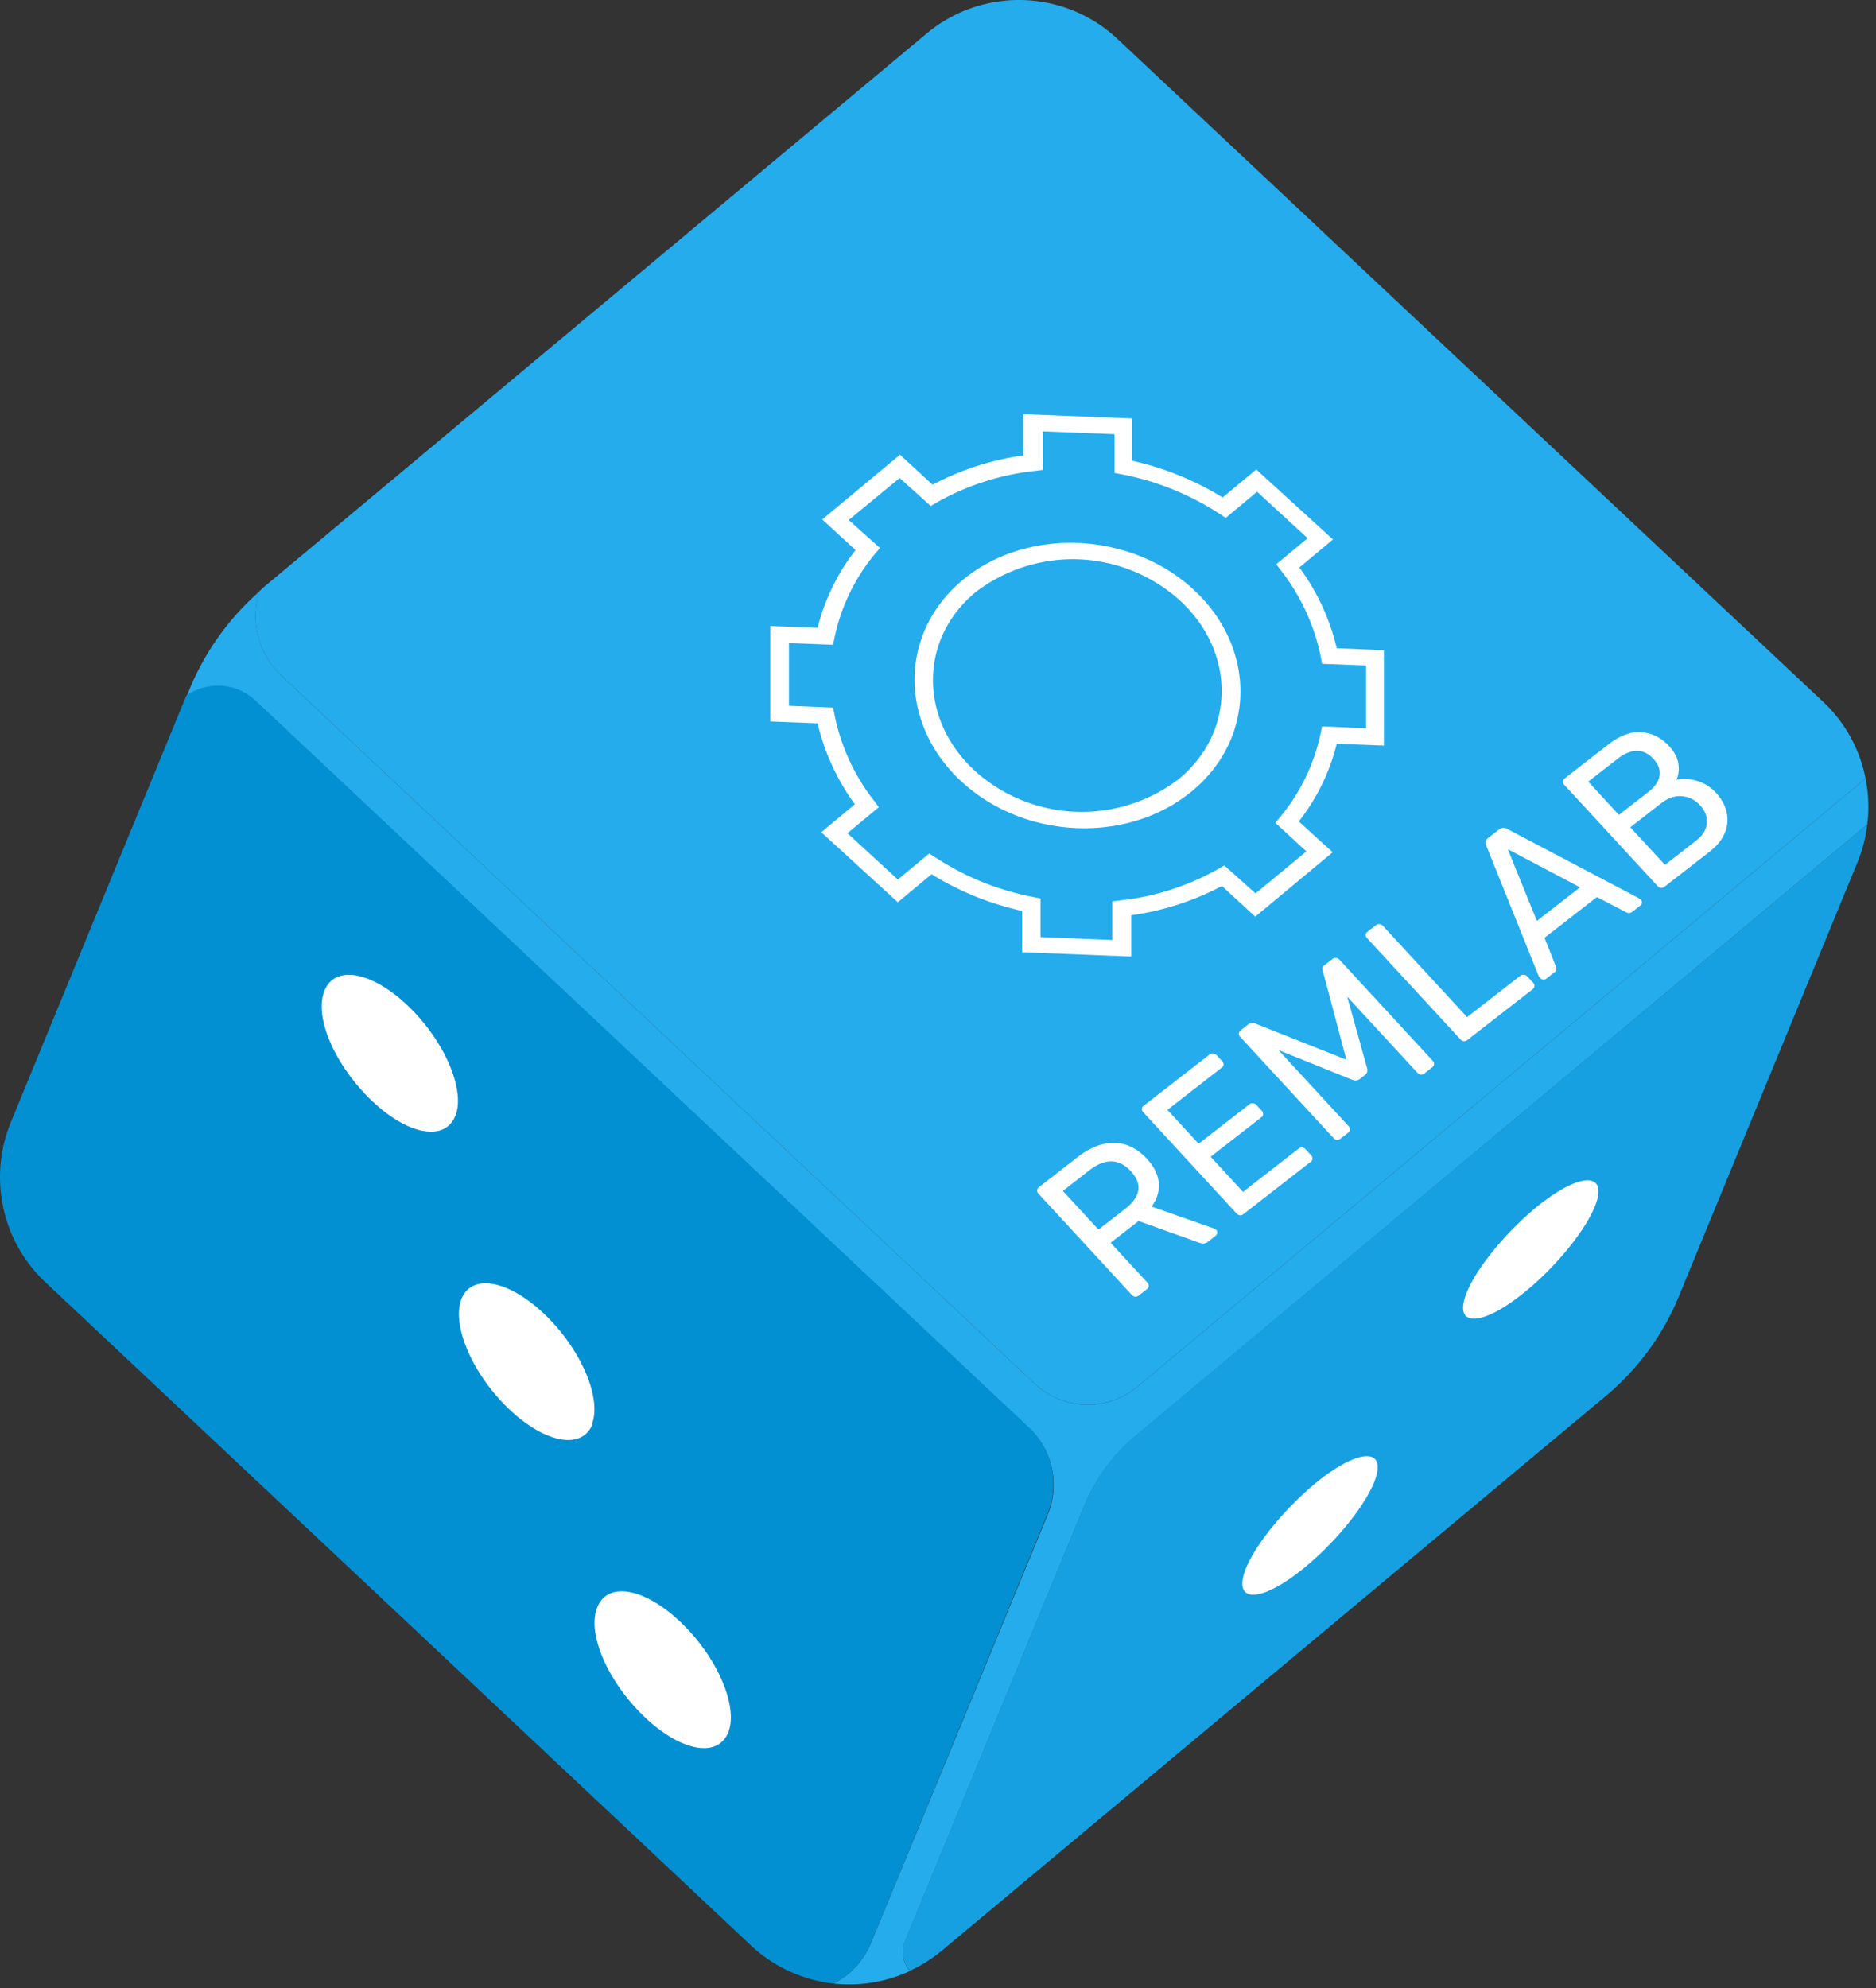
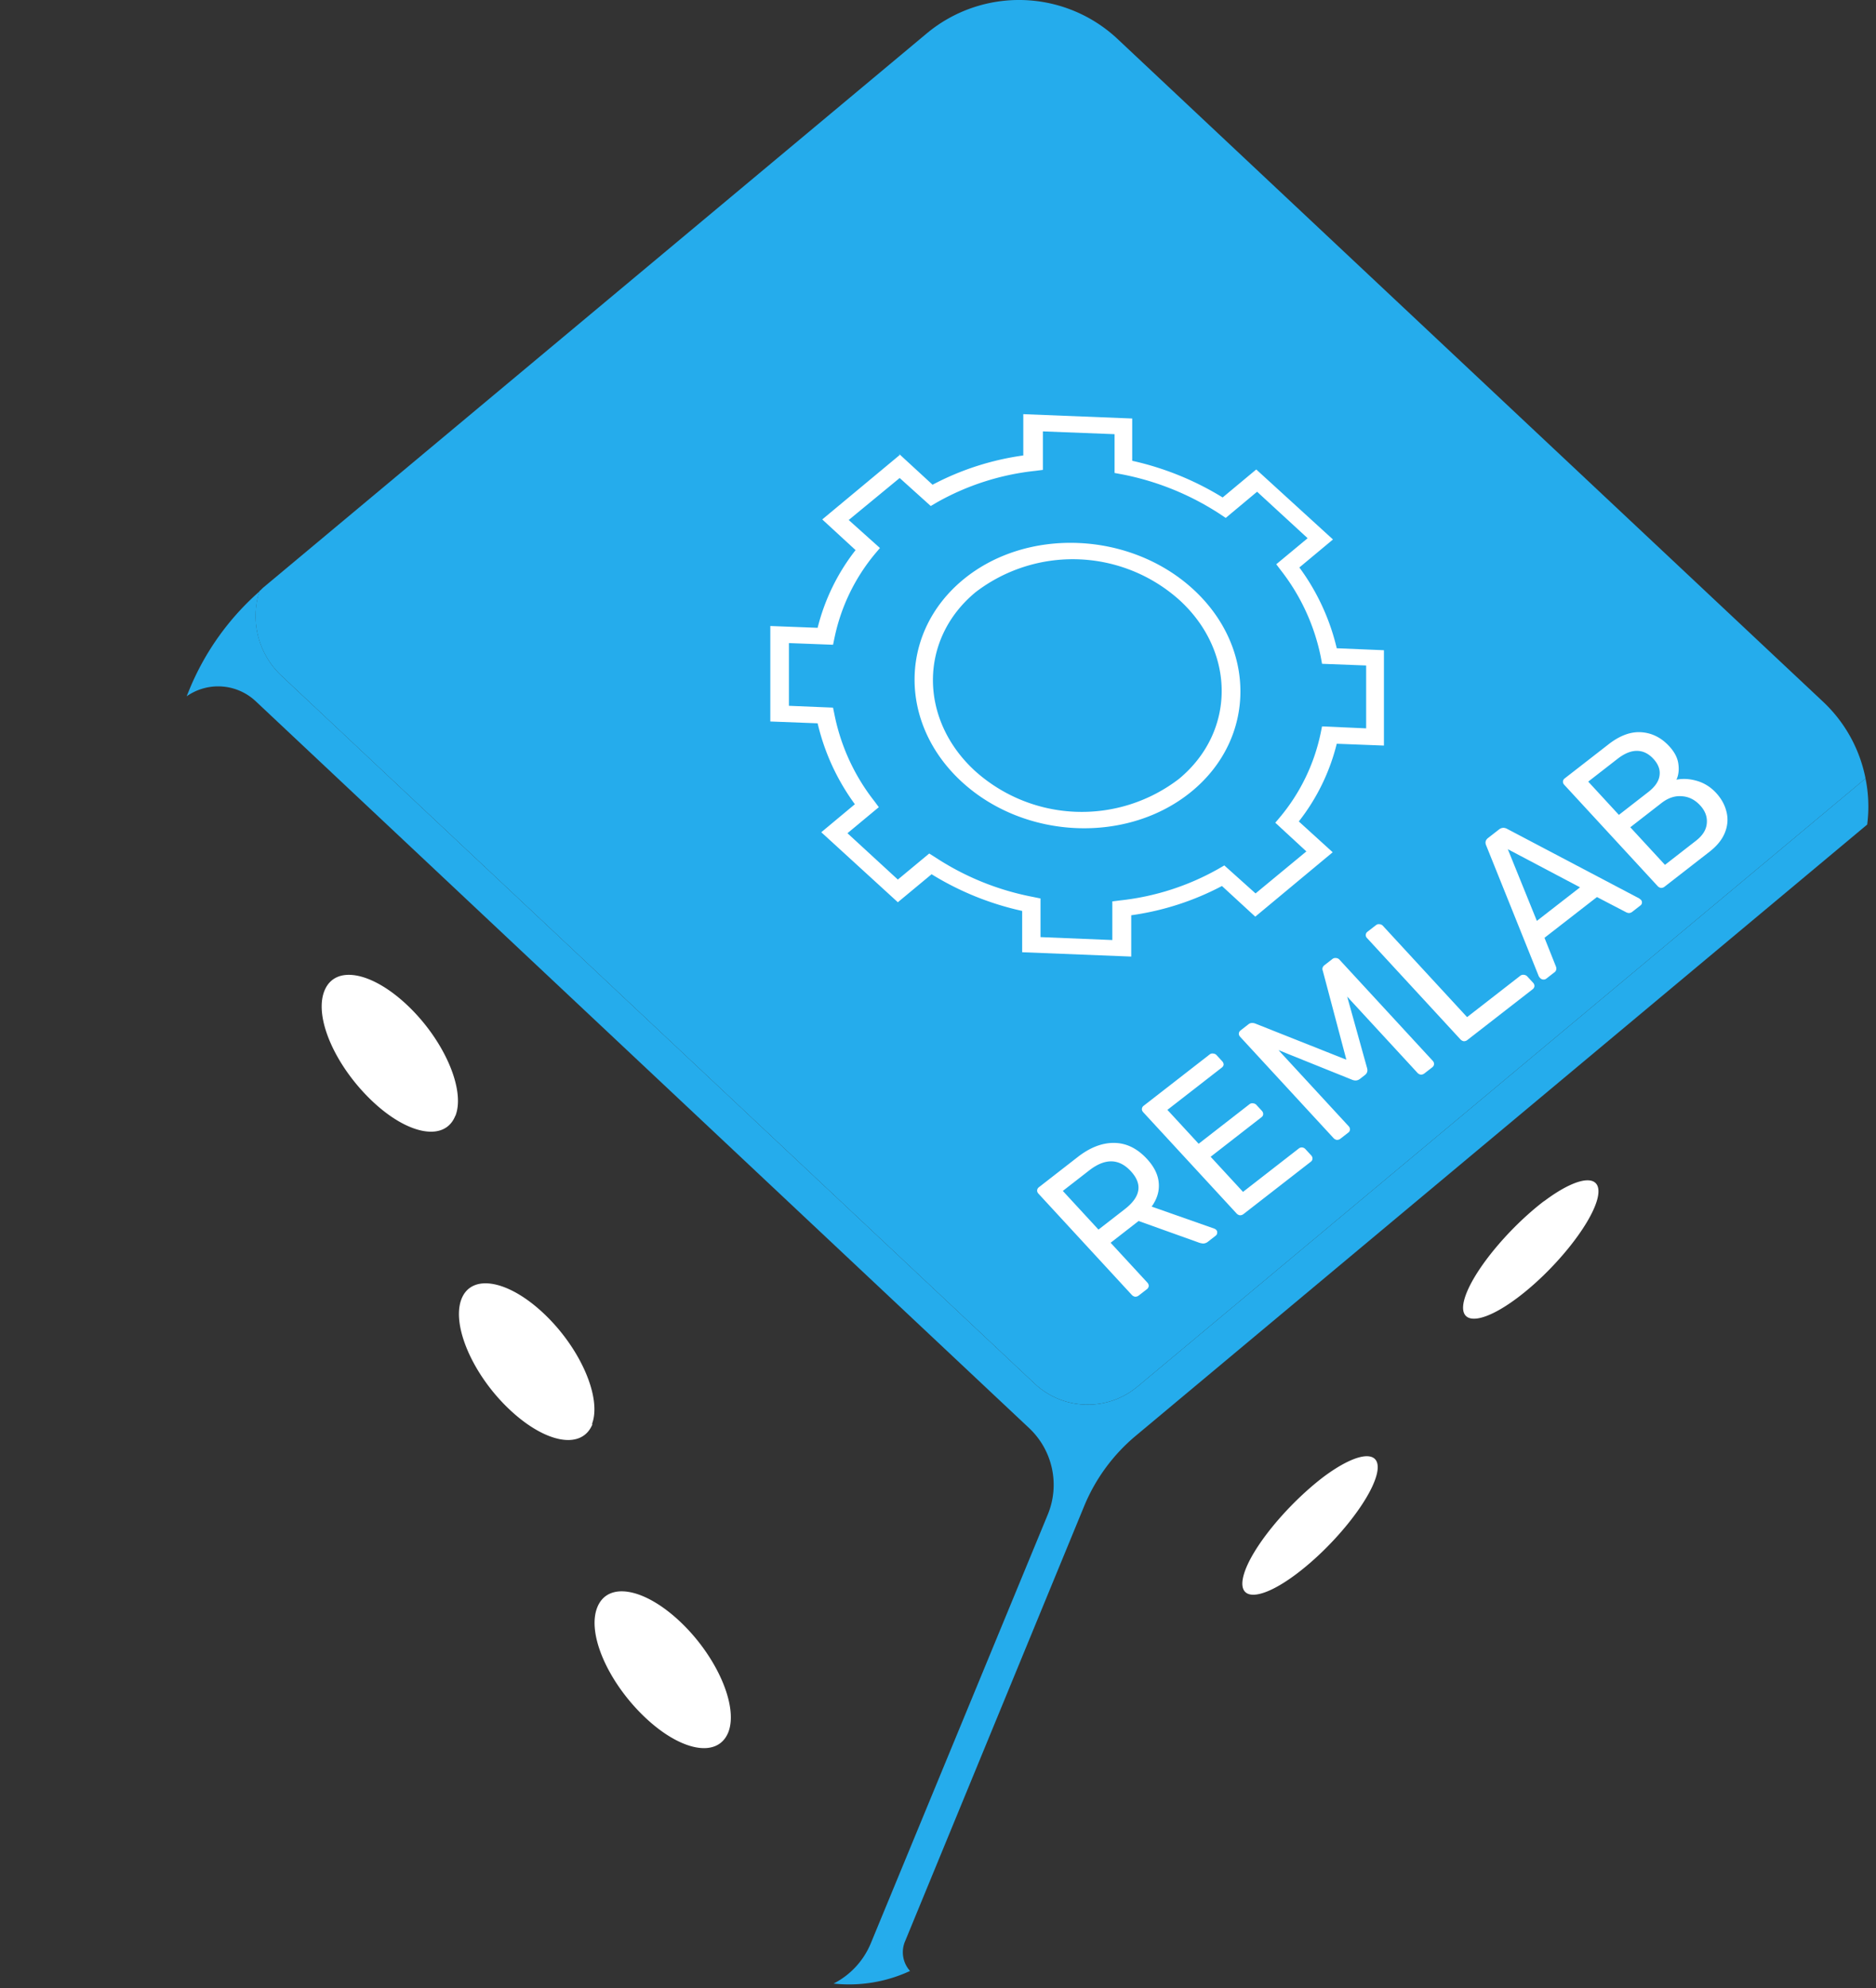
<svg xmlns="http://www.w3.org/2000/svg" width="134" height="142" viewBox="0 0 134 142" fill="none">
  <rect x="0" y="0" width="134" height="142" fill="#333333" stroke="none" />
  <path d="m64.652 138.641 12.8-31.1a13 13 0 0 1 3.68-5l52.24-43.65c.14-1.096.1-2.208-.12-3.29l-52 43.43a5.537 5.537 0 0 1-7.36-.22l-53.81-50.57a5.84 5.84 0 0 1-1.55-6 18.9 18.9 0 0 0-5 7l-.2.49a3.92 3.92 0 0 1 4.93.35L73.512 102a5.56 5.56 0 0 1 1.33 6.17l-12.64 30.62a5.65 5.65 0 0 1-2.66 2.88 10.33 10.33 0 0 0 5.46-.9 2 2 0 0 1-.35-2.13" fill="#26AEEE" fill-opacity=".99" />
-   <path d="m133.372 58.89-52.24 43.631a13 13 0 0 0-3.68 5l-12.8 31.1a2 2 0 0 0 .35 2.13 10.3 10.3 0 0 0 2.27-1.43l47.43-39.62a18.3 18.3 0 0 0 5.21-7.1l12.78-31.05c.346-.852.575-1.747.68-2.66" fill="#17A0E1" />
-   <path d="m62.202 138.791 12.62-30.67a5.56 5.56 0 0 0-1.33-6.17l-55.25-51.92a3.92 3.92 0 0 0-4.93-.35L.772 80.16a10.31 10.31 0 0 0 2.47 11.42l50.39 47.36a10.3 10.3 0 0 0 5.92 2.73 5.65 5.65 0 0 0 2.65-2.88" fill="#0390D2" />
  <path d="m20.082 48.24 53.81 50.57a5.537 5.537 0 0 0 7.36.22l52-43.43a10.2 10.2 0 0 0-3-5.45L79.832 2.79a10.29 10.29 0 0 0-13.64-.4l-47.37 39.56c-.1.09-.19.19-.29.27a5.84 5.84 0 0 0 1.55 6.02" fill="#26AEEE" fill-opacity=".99" />
  <path d="M42.282 101.711c.71-1.85-.79-5.36-3.37-7.83s-5.23-2.95-5.95-1.1.78 5.35 3.36 7.82 5.24 3 6 1.11m-9.79-22.021c.72-1.85-.79-5.35-3.36-7.82s-5.24-3-6-1.1.78 5.34 3.35 7.81 5.25 3 6 1.11m19.501 44.031c.72-1.85-.79-5.35-3.36-7.82s-5.24-3-6-1.1.79 5.35 3.36 7.81 5.24 3 6 1.11m42.489-18.22c-2.61 2-5.16 5.11-5.68 7s1.18 1.87 3.79-.1 5.16-5.11 5.69-7-1.18-1.86-3.8.1m15.77-19.711c-2.61 2-5.15 5.11-5.68 7s1.18 1.86 3.79-.1 5.17-5.12 5.69-7-1.18-1.86-3.8.11m-50.77-39.79.1-.48a13.74 13.74 0 0 1 2.91-6l.33-.39-2.23-2 3.64-3 2.22 2 .46-.27a18.2 18.2 0 0 1 7-2.24l.55-.07v-2.75l5.12.2v2.77l.54.1a19.6 19.6 0 0 1 6.95 2.81l.45.3 2.24-1.87 3.61 3.32-2.24 1.86.31.41a14.84 14.84 0 0 1 2.87 6.21l.09.49 3.15.12v4.49l-3.15-.14-.1.49a13.74 13.74 0 0 1-2.91 6l-.33.39 2.22 2.05-3.63 3-2.23-2-.45.26a18.2 18.2 0 0 1-7 2.24l-.55.07v2.76l-5.13-.21v-2.76l-.54-.11a19.3 19.3 0 0 1-6.95-2.81l-.46-.29-2.24 1.86-3.6-3.31 2.24-1.86-.31-.42a14.65 14.65 0 0 1-2.86-6.21l-.1-.48-3.15-.13v-4.48l3.15.12zm4.75-13.51-5.53 4.6 2.38 2.19a14.8 14.8 0 0 0-2.71 5.55l-3.38-.13v6.82l3.38.13a15.9 15.9 0 0 0 2.66 5.78l-2.4 2 5.47 5 2.41-2a20.8 20.8 0 0 0 6.47 2.62v2.95l7.79.31v-2.95a19.7 19.7 0 0 0 6.48-2.09l2.38 2.19 5.53-4.6-2.42-2.2a14.7 14.7 0 0 0 2.71-5.55l3.37.13v-6.81l-3.37-.14a15.9 15.9 0 0 0-2.67-5.77l2.4-2-5.48-5-2.4 2a21 21 0 0 0-6.46-2.62v-3.02l-7.78-.31v2.95a19.6 19.6 0 0 0-6.48 2.09l-2.38-2.19" fill="#fff" />
  <path d="M84.211 55.63a11.4 11.4 0 0 1-14.58-.58c-4-3.68-4-9.41.06-12.76a11.41 11.41 0 0 1 14.58.59c4 3.68 4 9.39-.06 12.75m-15.44-14.21c-4.56 3.79-4.6 10.26-.07 14.42s11.9 4.44 16.46.65 4.59-10.25.07-14.4-11.91-4.45-16.46-.67m12.565 51.11a.4.4 0 0 1-.255.085.42.42 0 0 1-.242-.134l-6.653-7.216q-.112-.121-.105-.241a.3.3 0 0 1 .123-.228l2.786-2.167q1.314-1.02 2.606-1 1.293.018 2.332 1.146.774.84.84 1.718.076.87-.507 1.684l4.469 1.572a.4.4 0 0 1 .146.095.25.25 0 0 1 .063.217.25.25 0 0 1-.099.19l-.548.427a.57.57 0 0 1-.345.136 1.2 1.2 0 0 1-.375-.088l-4.244-1.52-1.998 1.554 2.628 2.85q.102.112.094.25a.33.33 0 0 1-.134.218zm-.988-6.174q1.701-1.323.428-2.704t-2.975-.059l-1.885 1.465 2.547 2.762zm8.471.357a.4.4 0 0 1-.255.085.42.42 0 0 1-.242-.135l-6.653-7.215q-.112-.122-.105-.241a.3.3 0 0 1 .123-.229l4.716-3.666q.114-.09.254-.065a.35.35 0 0 1 .253.126l.387.42a.36.36 0 0 1 .105.24q-.008.12-.133.218l-3.883 3.018 2.232 2.42 3.631-2.823q.113-.088.254-.064a.35.35 0 0 1 .253.125l.377.41a.33.33 0 0 1 .094.25.28.28 0 0 1-.122.207l-3.631 2.824 2.313 2.508 3.973-3.09a.35.35 0 0 1 .256-.084.38.38 0 0 1 .241.135l.398.43a.33.33 0 0 1 .093.25.28.28 0 0 1-.122.209zm6.925-5.383a.4.4 0 0 1-.255.084.42.42 0 0 1-.242-.135l-6.653-7.215q-.113-.122-.105-.241a.3.3 0 0 1 .123-.229l.57-.444q.184-.141.46-.054l6.527 2.591-1.684-6.355a.33.33 0 0 1-.021-.192.38.38 0 0 1 .143-.207l.56-.435a.33.33 0 0 1 .265-.073.35.35 0 0 1 .253.126l6.653 7.215a.33.33 0 0 1 .094.25.33.33 0 0 1-.133.218l-.56.435a.4.4 0 0 1-.255.084.42.42 0 0 1-.242-.134l-5.013-5.437 1.415 5.085q.1.321-.152.516l-.354.275q-.25.195-.579.052L91.319 75l5.013 5.436a.33.33 0 0 1 .093.25.28.28 0 0 1-.121.208zm9.066-7.049a.4.4 0 0 1-.255.085.42.42 0 0 1-.242-.135l-6.663-7.227a.3.3 0 0 1-.095-.23.3.3 0 0 1 .123-.228l.606-.47q.114-.09.253-.065a.33.33 0 0 1 .243.114l6.012 6.52 3.791-2.947a.33.33 0 0 1 .265-.074.36.36 0 0 1 .254.126l.407.442a.33.33 0 0 1 .093.25.33.33 0 0 1-.133.217zm5.636-4.381a.3.3 0 0 1-.222.058.32.32 0 0 1-.211-.101.6.6 0 0 1-.1-.13l-3.76-9.352q-.134-.314.141-.527l.776-.604q.275-.214.59-.04l9.413 4.956.134.104q.083.088.075.208a.25.25 0 0 1-.099.19l-.583.453a.4.4 0 0 1-.245.096.5.5 0 0 1-.213-.062l-2.075-1.08-3.746 2.911.819 2.057a.4.4 0 0 1 .02.213.32.32 0 0 1-.132.197zm2.414-6.525-5.159-2.724 2.075 5.121zm6.035-.044a.4.4 0 0 1-.255.085.42.42 0 0 1-.242-.135l-6.653-7.216q-.112-.12-.105-.24a.3.3 0 0 1 .123-.229l3.129-2.433q1.221-.95 2.358-.865 1.136.084 1.982 1.001.57.62.65 1.258.092.631-.135 1.13.694-.141 1.473.088t1.361.858q.57.62.742 1.358.183.73-.113 1.473t-1.095 1.364zm-1.159-6.764q.72-.558.801-1.172.093-.623-.437-1.197-.52-.564-1.172-.57-.651-.004-1.382.564l-2.101 1.633 2.19 2.376zm3.405 3.48q.72-.558.773-1.245.065-.695-.475-1.28-.561-.608-1.308-.654-.746-.065-1.465.495l-2.216 1.722 2.476 2.685z" fill="#fff" />
</svg>